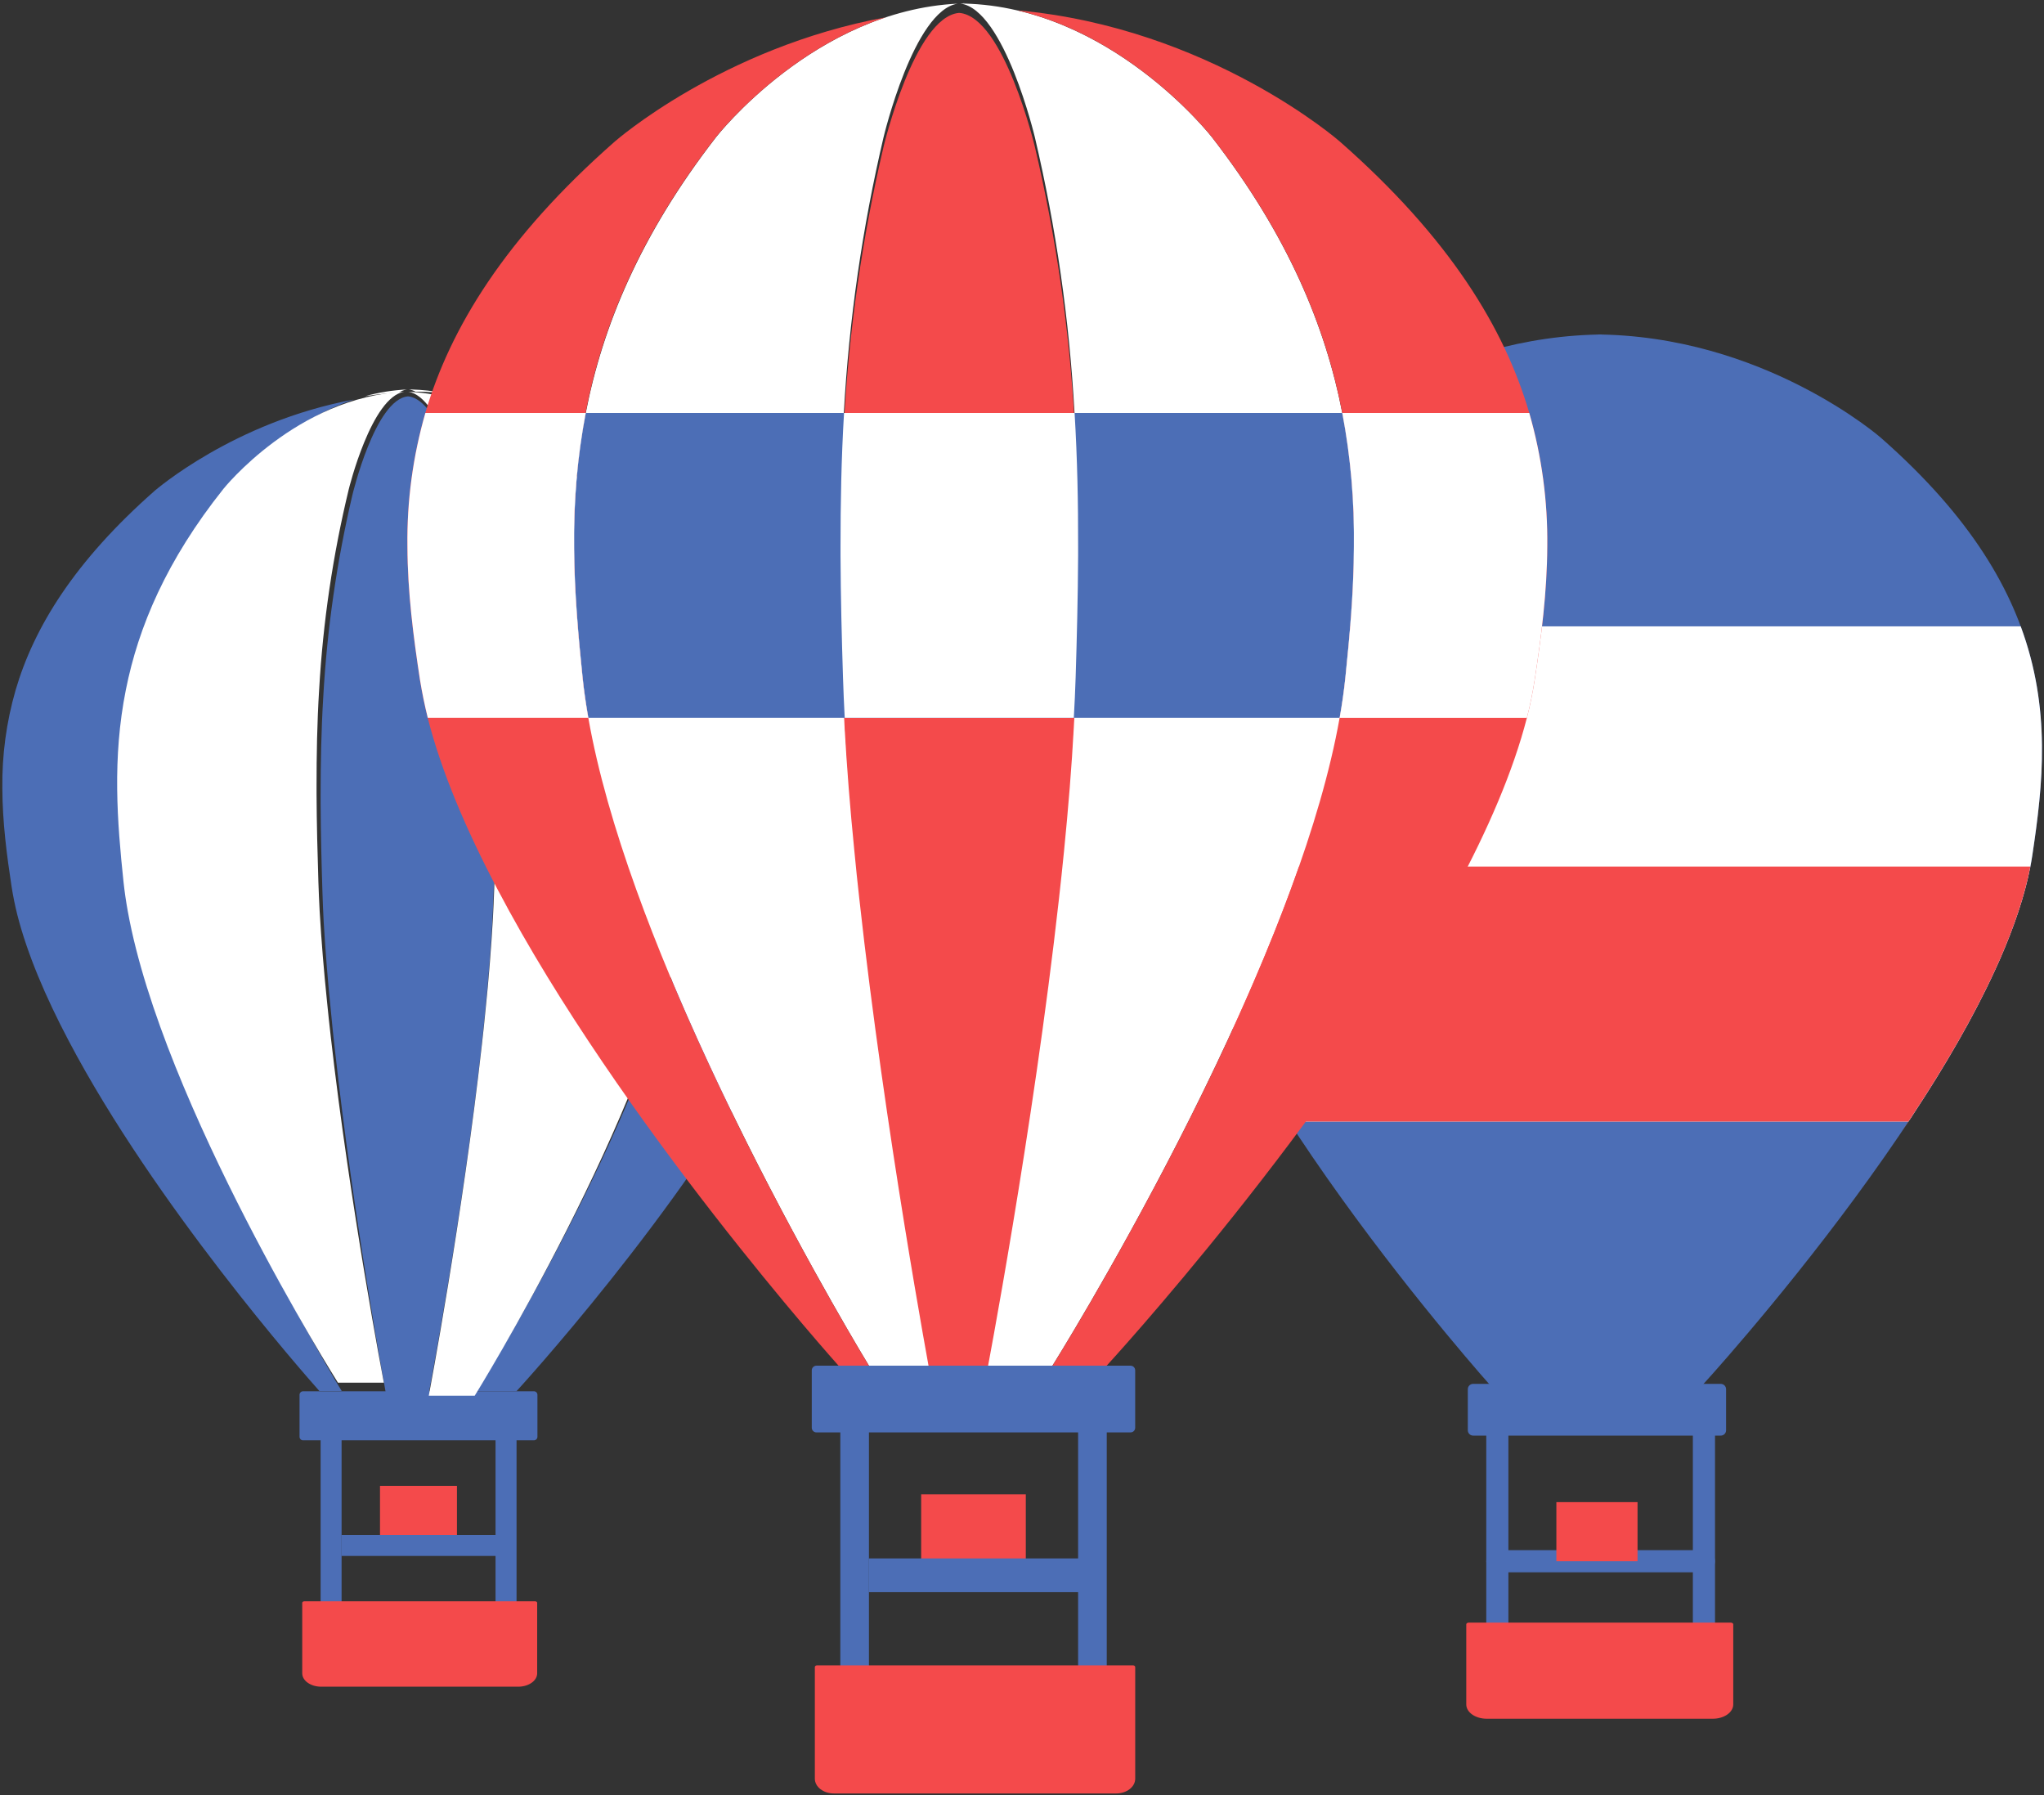
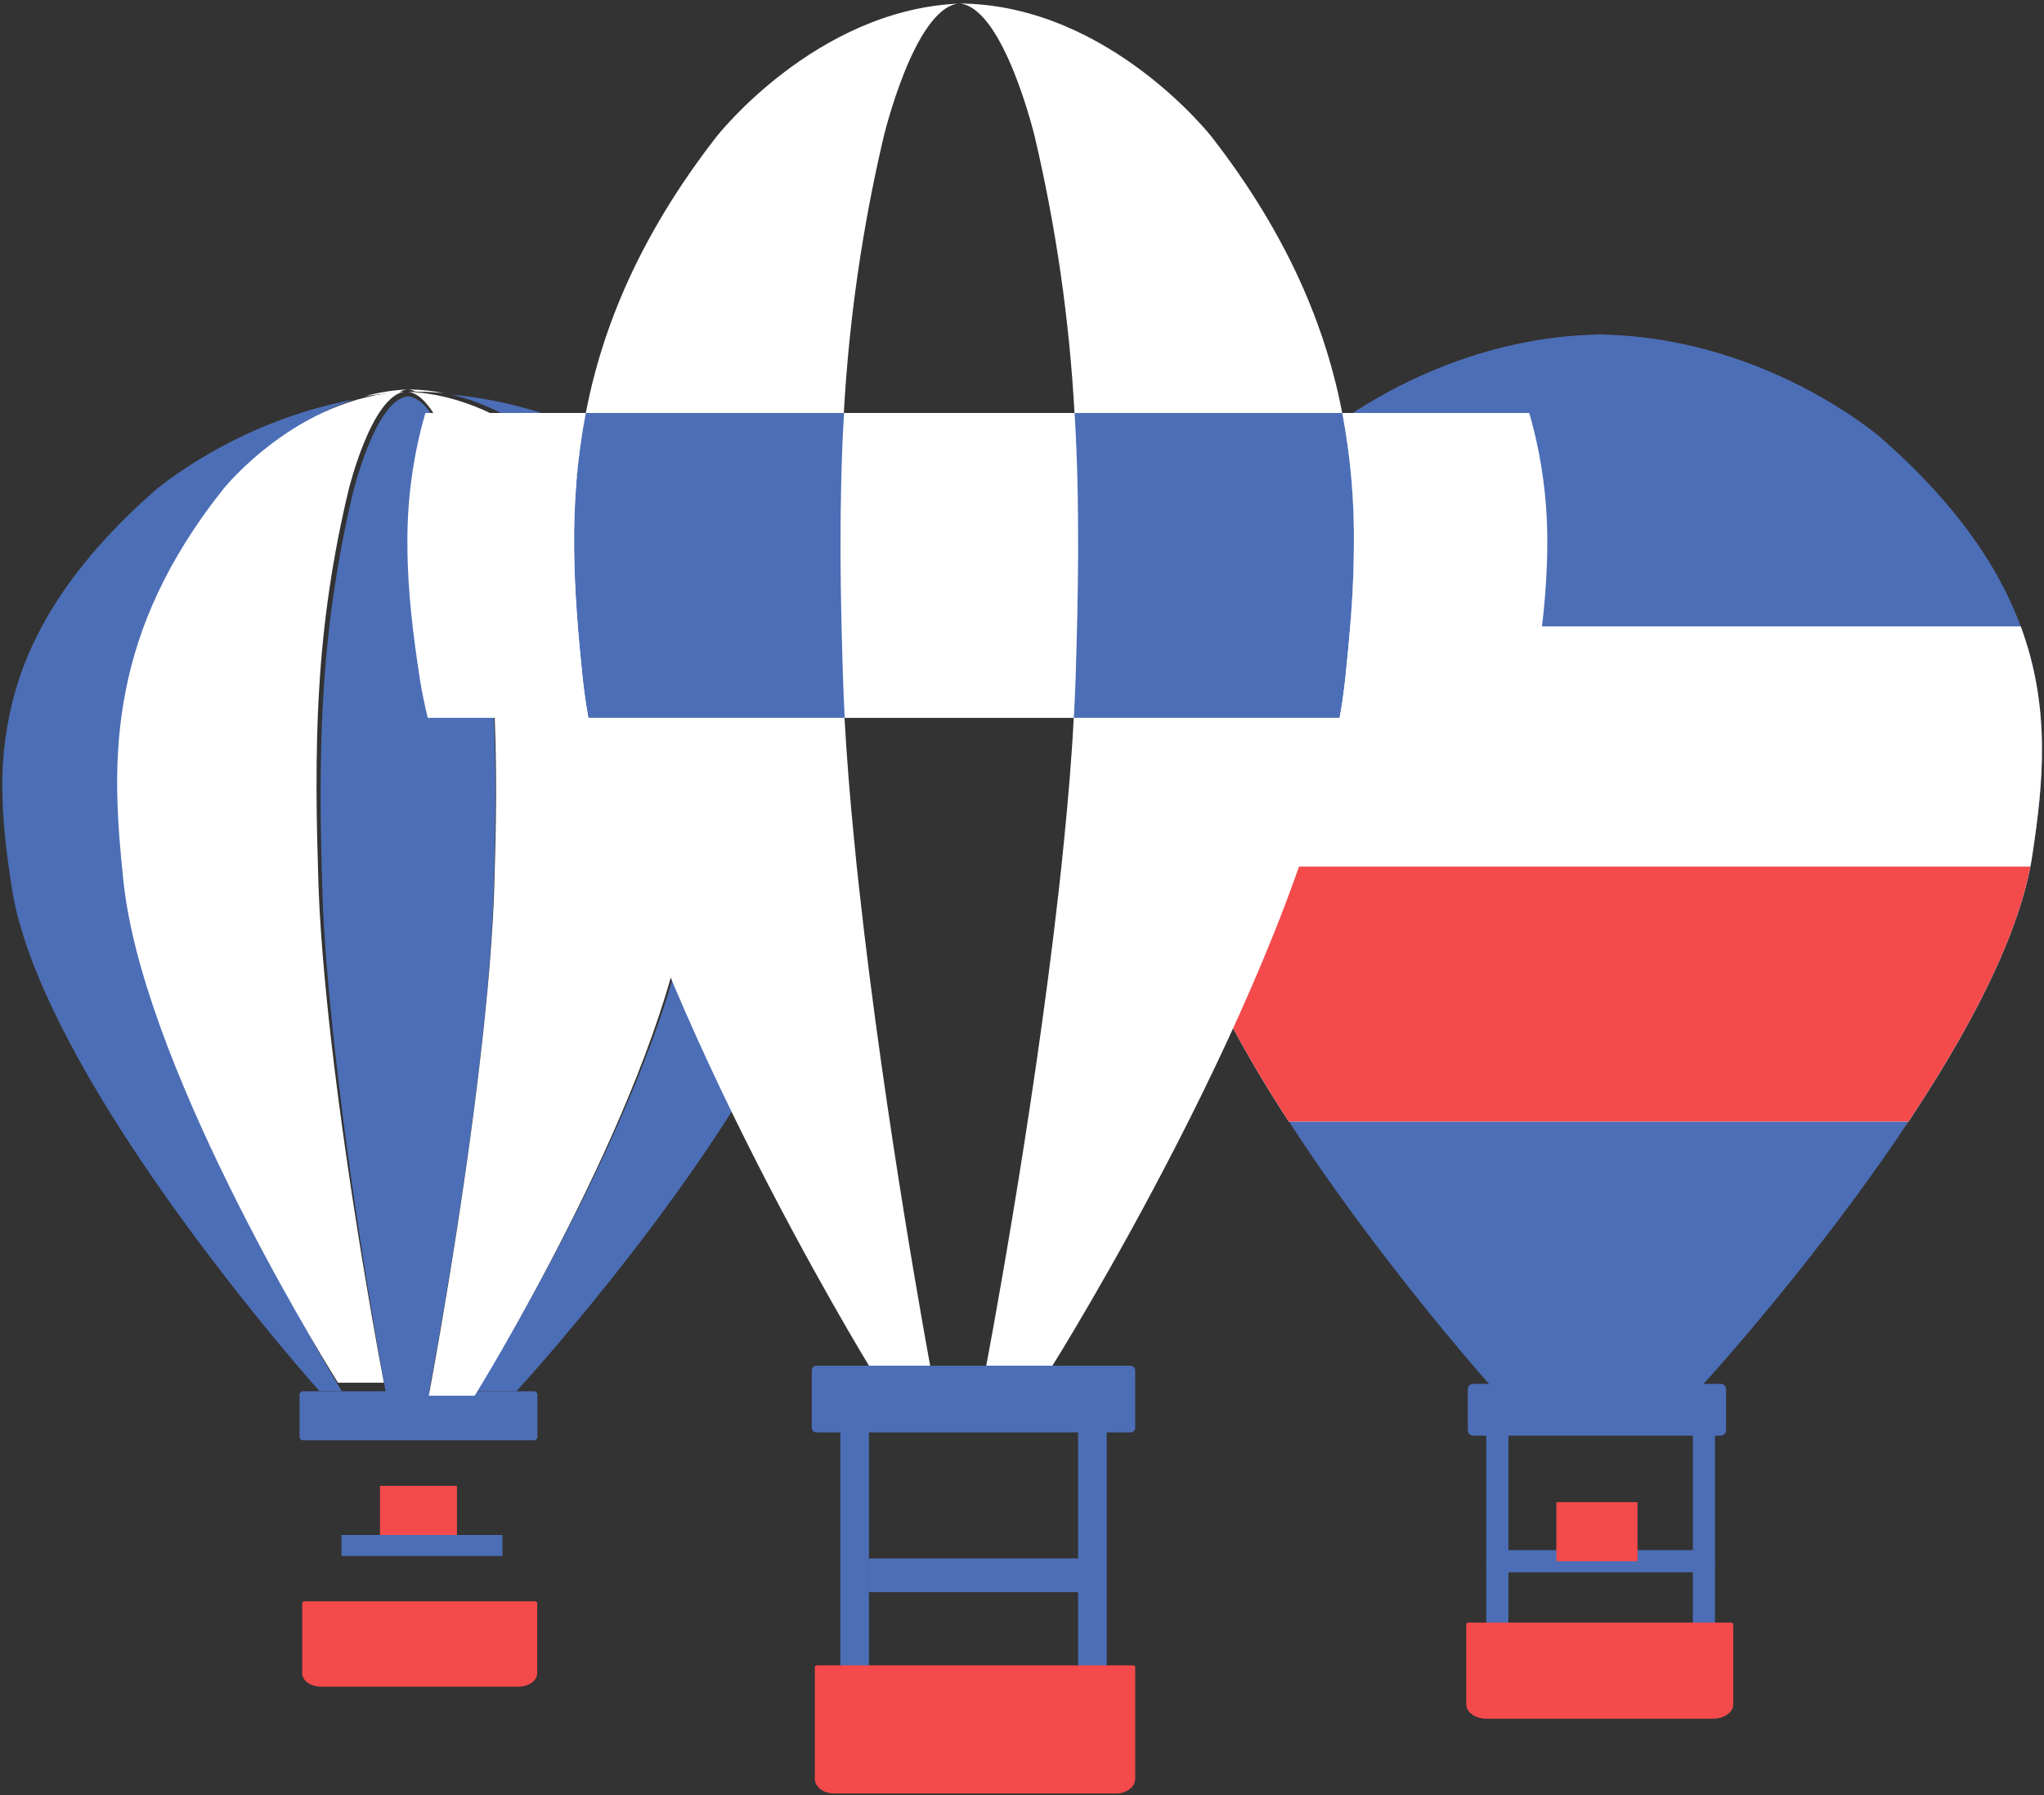
<svg xmlns="http://www.w3.org/2000/svg" width="238" height="209" viewBox="0 0 238 209" fill="none">
  <rect x="0" y="0" width="238" height="209" fill="#333333" stroke="none" />
  <path d="M41.2 46.515C41.2 46.515 41.175 46.515 41.16 46.533C40.957 46.597 40.751 46.669 40.554 46.745C40.357 46.821 40.081 46.915 39.854 47.006C39.554 47.123 39.258 47.248 38.965 47.38C38.395 47.626 37.841 47.896 37.305 48.172C37.059 48.294 36.822 48.424 36.589 48.555C36.356 48.685 36.116 48.815 35.886 48.955C35.003 49.474 34.144 50.032 33.312 50.628C31.626 51.832 30.048 53.179 28.595 54.656L28.271 54.984C27.711 55.551 27.181 56.147 26.682 56.769C26.479 57.03 26.273 57.291 26.076 57.552C25.123 58.816 24.213 60.112 23.348 61.438C23.02 61.951 22.696 62.464 22.387 62.955C21.488 64.42 20.655 65.925 19.892 67.465C18.283 70.693 17.024 74.085 16.136 77.581C15.9 78.51 15.696 79.451 15.53 80.371C15.357 81.304 15.202 82.24 15.066 83.179C14.936 84.111 14.83 85 14.763 85.911C14.691 86.771 14.636 87.632 14.599 88.494C14.595 88.564 14.595 88.636 14.599 88.707C14.56 89.731 14.544 90.757 14.551 91.782C14.551 92.738 14.575 93.685 14.617 94.623C14.675 96.01 14.763 97.37 14.878 98.718C14.911 99.198 14.951 99.671 14.999 100.154C15.003 100.191 15.003 100.229 14.999 100.266C15.081 101.177 15.169 102.088 15.266 102.998C15.348 103.836 15.472 104.701 15.609 105.582C15.855 107.06 16.149 108.53 16.489 109.989C16.764 111.188 17.094 112.403 17.434 113.632C17.781 114.872 18.155 116.103 18.558 117.326C18.763 117.968 18.975 118.608 19.195 119.245C20.611 123.398 22.305 127.623 24.105 131.718C24.269 132.101 24.439 132.483 24.612 132.86C24.945 133.625 25.297 134.377 25.636 135.136C26.968 138.032 28.354 140.903 29.792 143.748C30.434 145.021 31.086 146.289 31.748 147.552C32.278 148.554 32.782 149.516 33.278 150.439C33.645 151.131 34.012 151.802 34.361 152.445C34.597 152.88 34.829 153.296 35.055 153.693C35.185 153.93 35.315 154.167 35.446 154.394C37.05 157.29 38.347 159.503 39.084 160.769C39.141 160.851 39.181 160.93 39.232 161.012C39.466 161.403 39.629 161.674 39.72 161.819L39.793 161.944H37.195C37.157 161.904 37.122 161.863 37.089 161.819C35.54 160.083 18.009 140.203 7.988 121.142C5.314 116.067 3.171 111.052 2.007 106.459C1.739 105.382 1.518 104.293 1.346 103.196C0.786 99.516 0.288 95.722 0.273 91.773C0.223 87.911 0.742 84.063 1.813 80.353C3.935 73.091 8.64 65.369 18.046 57.103C18.031 57.136 27.189 49.11 41.2 46.515V46.515ZM97.866 91.806C97.851 95.752 97.354 99.55 96.793 103.229C96.751 103.496 96.702 103.775 96.663 104.042C96.513 104.852 96.334 105.668 96.123 106.492C94.944 111.085 92.758 116.1 90.03 121.175C79.317 141.113 60.135 161.959 60.135 161.959H55.49L55.563 161.834C56.651 160.063 57.718 158.279 58.764 156.483C58.952 156.158 59.156 155.815 59.371 155.457C60.172 154.062 60.962 152.662 61.741 151.255C61.89 150.994 62.026 150.733 62.181 150.463C62.19 150.441 62.201 150.419 62.214 150.399C62.46 149.959 62.705 149.51 62.957 149.051C64.37 146.449 65.741 143.825 67.07 141.18C67.34 140.649 67.607 140.112 67.877 139.574L67.95 139.425C68.225 138.87 68.504 138.308 68.771 137.738C70.231 134.746 71.616 131.718 72.927 128.658C73.726 126.803 74.487 124.931 75.21 123.045C75.446 122.438 75.674 121.831 75.9 121.224C76.186 120.441 76.47 119.658 76.74 118.883C76.91 118.392 77.074 117.897 77.238 117.405C77.858 115.551 78.417 113.677 78.914 111.786C79.078 111.179 79.217 110.602 79.363 110.023C79.387 109.935 79.405 109.843 79.429 109.746C79.542 109.239 79.657 108.735 79.763 108.228C79.884 107.64 79.99 107.054 80.096 106.483C80.308 105.334 80.474 104.178 80.593 103.016C80.681 102.106 80.772 101.195 80.863 100.284C80.861 100.247 80.861 100.209 80.863 100.172C80.906 99.698 80.945 99.216 80.988 98.736C81.1 97.388 81.191 96.028 81.248 94.641C81.288 93.703 81.312 92.756 81.312 91.8C81.312 90.789 81.312 89.763 81.263 88.725C81.268 88.654 81.268 88.583 81.263 88.512C81.226 87.65 81.172 86.789 81.1 85.929C81.024 85.016 80.923 84.105 80.797 83.197C80.67 82.257 80.515 81.32 80.333 80.389C80.149 79.455 79.947 78.525 79.727 77.599C79.491 76.647 79.222 75.703 78.92 74.77C78.823 74.465 78.722 74.162 78.617 73.86C78.098 72.32 77.503 70.806 76.835 69.324C76.555 68.717 76.271 68.092 75.962 67.472C75.587 66.716 75.195 65.968 74.788 65.229C74.372 64.46 73.933 63.703 73.47 62.961C73.159 62.449 72.839 61.944 72.509 61.444C71.867 60.458 71.199 59.489 70.505 58.538C70.269 58.211 70.023 57.886 69.778 57.558C69.58 57.293 69.378 57.032 69.171 56.775C69.171 56.775 68.944 56.471 68.498 55.977L68.292 55.749C67.571 54.961 66.819 54.201 66.037 53.472L65.127 52.68C64.581 52.206 64.021 51.749 63.447 51.31C63.047 51.007 62.627 50.704 62.184 50.4C61.939 50.22 61.687 50.049 61.429 49.887C61.223 49.757 61.019 49.617 60.823 49.495C60.345 49.182 59.854 48.89 59.35 48.621C59.095 48.475 58.836 48.337 58.573 48.205C58.313 48.075 58.076 47.945 57.816 47.823L57.761 47.798C57.501 47.668 57.231 47.547 56.951 47.431C56.746 47.334 56.538 47.243 56.327 47.161C56.118 47.079 55.83 46.958 55.569 46.858C55.242 46.727 54.899 46.612 54.557 46.496C54.217 46.38 53.872 46.279 53.523 46.193L53.441 46.165C53.156 46.093 52.862 46.011 52.577 45.947C52.556 45.941 52.535 45.936 52.514 45.932C57.625 46.415 62.634 47.672 67.368 49.659C67.653 49.772 67.928 49.887 68.198 50.009L69.068 50.4L69.696 50.704C76.246 53.779 80.108 57.164 80.108 57.164C86.747 62.998 91.049 68.568 93.75 73.887C94.815 75.978 95.686 78.162 96.351 80.413C97.409 84.116 97.92 87.955 97.866 91.806V91.806Z" fill="#4C6EB6" />
  <path d="M53.207 172.976H44.247V179.502H53.207V172.976Z" fill="#F44A4B" />
  <path d="M47.37 45.34C47.032 45.396 46.71 45.52 46.423 45.707C45.11 45.783 43.802 45.922 42.503 46.123C44.091 45.684 45.723 45.422 47.369 45.34H47.37ZM48.402 45.601H48.63C48.559 45.596 48.489 45.596 48.418 45.601C48.418 45.601 48.411 45.595 48.402 45.601V45.601Z" fill="white" />
  <path d="M48.89 45.6H49.497H48.387C48.146 45.462 47.881 45.374 47.606 45.34H47.909C49.179 45.372 50.444 45.514 51.689 45.765C50.759 45.67 49.826 45.615 48.891 45.601L48.89 45.6Z" fill="white" />
  <path d="M57.688 92.623V93.44C57.663 96.907 57.593 100.374 57.476 103.84C57.438 104.996 57.386 106.152 57.321 107.307C57.142 110.67 56.848 114.249 56.481 117.913C56.341 119.267 56.206 120.645 56.051 121.993C53.811 141.952 49.824 162.779 49.824 162.779H45.034C45.034 162.779 41.149 141.952 38.972 121.993C38.815 120.635 38.673 119.275 38.548 117.913C38.183 114.388 37.897 110.856 37.69 107.319C37.632 106.138 37.575 104.978 37.544 103.852C37.438 100.492 37.347 97.025 37.332 93.452V92.636C37.332 88.956 37.399 85.156 37.635 81.216C38.075 73.259 39.214 65.356 41.039 57.599C41.039 57.599 43.679 46.497 47.49 46.145C47.447 46.14 47.403 46.14 47.36 46.145H47.663C47.62 46.141 47.576 46.141 47.533 46.145C51.346 46.497 53.987 57.598 53.987 57.598C55.809 65.355 56.946 73.257 57.387 81.213C57.624 85.159 57.697 88.944 57.687 92.623H57.688Z" fill="#4C6EB6" />
  <path d="M62.168 161.965H35.288C35.179 161.965 35.075 162.008 34.998 162.085C34.921 162.162 34.878 162.266 34.878 162.375V167.265C34.878 167.491 35.062 167.675 35.288 167.675H62.168C62.276 167.675 62.38 167.631 62.457 167.555C62.534 167.478 62.577 167.374 62.577 167.265V162.375C62.577 162.266 62.534 162.162 62.457 162.085C62.38 162.008 62.276 161.965 62.167 161.965H62.168Z" fill="#4C6EB6" />
-   <path d="M38.545 188.884C38.385 188.884 38.227 188.853 38.08 188.792C37.933 188.732 37.799 188.642 37.686 188.529C37.573 188.416 37.484 188.282 37.423 188.135C37.362 187.988 37.331 187.83 37.332 187.67V164.818C37.332 164.494 37.461 164.183 37.69 163.954C37.919 163.725 38.23 163.596 38.554 163.595C38.714 163.595 38.873 163.627 39.022 163.688C39.17 163.75 39.304 163.84 39.418 163.954C39.531 164.067 39.621 164.202 39.682 164.35C39.744 164.499 39.775 164.658 39.775 164.818V187.661C39.776 187.904 39.705 188.143 39.57 188.345C39.434 188.547 39.241 188.704 39.016 188.796C38.867 188.857 38.706 188.887 38.545 188.884V188.884ZM58.912 189.702C58.752 189.702 58.594 189.671 58.447 189.61C58.299 189.549 58.165 189.46 58.053 189.347C57.94 189.234 57.851 189.1 57.79 188.952C57.729 188.805 57.698 188.647 57.699 188.487V164.819C57.694 164.655 57.722 164.493 57.782 164.34C57.841 164.187 57.931 164.048 58.045 163.931C58.159 163.814 58.295 163.72 58.446 163.657C58.597 163.593 58.759 163.56 58.922 163.56C59.086 163.56 59.248 163.593 59.399 163.657C59.55 163.72 59.686 163.814 59.8 163.931C59.914 164.048 60.004 164.187 60.063 164.34C60.122 164.493 60.151 164.655 60.146 164.819V188.475C60.147 188.637 60.116 188.798 60.054 188.948C59.993 189.098 59.902 189.234 59.787 189.349C59.672 189.463 59.535 189.553 59.385 189.614C59.234 189.675 59.073 189.704 58.911 189.702H58.912Z" fill="#4C6EB6" />
  <path d="M35.453 186.412H62.286C62.356 186.412 62.422 186.432 62.471 186.466C62.521 186.501 62.548 186.548 62.548 186.597V194.797C62.548 195.002 62.491 195.205 62.38 195.394C62.259 195.595 62.096 195.767 61.902 195.899C61.698 196.044 61.454 196.159 61.187 196.237C60.913 196.316 60.629 196.356 60.343 196.356H37.396C37.11 196.356 36.826 196.316 36.552 196.237C36.297 196.165 36.055 196.05 35.837 195.899C35.643 195.767 35.48 195.595 35.359 195.394C35.251 195.214 35.192 195.007 35.191 194.797V186.597C35.191 186.573 35.198 186.549 35.211 186.526C35.225 186.502 35.245 186.482 35.268 186.466C35.294 186.448 35.323 186.434 35.353 186.426C35.386 186.417 35.419 186.412 35.453 186.412V186.412Z" fill="#F44A4B" />
  <path d="M58.503 178.688H39.766V181.135H58.503V178.688ZM174.347 190.798C174.178 190.798 174.01 190.765 173.853 190.7C173.697 190.635 173.555 190.54 173.435 190.42C173.316 190.3 173.221 190.158 173.156 190.002C173.092 189.845 173.059 189.677 173.059 189.508V164.546C173.052 164.373 173.08 164.2 173.142 164.037C173.204 163.875 173.297 163.727 173.418 163.602C173.538 163.477 173.682 163.377 173.842 163.309C174.002 163.241 174.173 163.206 174.347 163.206C174.521 163.206 174.692 163.241 174.852 163.309C175.012 163.377 175.156 163.477 175.276 163.602C175.396 163.727 175.49 163.875 175.552 164.037C175.614 164.2 175.642 164.373 175.635 164.546V189.496C175.638 189.753 175.565 190.005 175.424 190.219C175.282 190.433 175.08 190.601 174.843 190.699C174.686 190.764 174.517 190.798 174.347 190.798V190.798ZM198.402 190.798C198.06 190.798 197.732 190.662 197.49 190.42C197.249 190.178 197.113 189.85 197.113 189.508V163.705C197.131 163.375 197.275 163.065 197.515 162.838C197.755 162.611 198.073 162.485 198.403 162.485C198.733 162.485 199.051 162.611 199.291 162.838C199.531 163.065 199.675 163.375 199.693 163.705V189.508C199.693 189.678 199.66 189.846 199.595 190.002C199.53 190.159 199.435 190.301 199.315 190.421C199.195 190.541 199.053 190.636 198.896 190.701C198.739 190.765 198.571 190.798 198.402 190.798V190.798Z" fill="#4C6EB6" />
  <path d="M198.401 183.041H174.347C174.178 183.041 174.01 183.008 173.853 182.943C173.697 182.878 173.555 182.783 173.435 182.663C173.316 182.544 173.221 182.401 173.156 182.245C173.092 182.088 173.059 181.92 173.059 181.751C173.059 181.582 173.092 181.414 173.157 181.258C173.221 181.101 173.316 180.959 173.436 180.839C173.555 180.72 173.697 180.624 173.854 180.56C174.01 180.495 174.178 180.461 174.347 180.461H198.401C198.57 180.461 198.738 180.494 198.895 180.559C199.051 180.624 199.193 180.719 199.313 180.839C199.432 180.959 199.527 181.101 199.592 181.257C199.656 181.414 199.689 181.582 199.689 181.751C199.689 181.92 199.656 182.088 199.591 182.244C199.527 182.401 199.432 182.543 199.312 182.663C199.193 182.783 199.051 182.878 198.894 182.943C198.738 183.007 198.57 183.041 198.401 183.041V183.041ZM173.758 161.534C173.758 161.534 139.564 123.443 135.954 99.589C133.808 85.392 132.519 69.476 153.569 50.979C153.569 50.979 167.295 38.935 187.075 38.935H185.517C205.297 38.935 219.026 50.98 219.026 50.98C240.073 69.476 238.785 85.392 236.639 99.589C233.025 123.443 197.973 161.534 197.973 161.534H173.758Z" fill="#4C6EB6" />
  <path d="M236.637 99.589C236.576 100.011 236.498 100.439 236.413 100.879C235.761 104.252 234.53 107.861 232.899 111.607C232.708 112.038 232.52 112.46 232.323 112.882C229.798 118.404 226.442 124.15 222.805 129.666C222.618 129.971 222.421 130.269 222.214 130.561H150.066C147.028 125.935 144.254 121.142 141.757 116.203C141.406 115.495 141.072 114.791 140.745 114.093C140.327 113.214 139.929 112.325 139.551 111.428C139.247 110.711 138.944 110.007 138.684 109.303C137.597 106.575 136.754 103.756 136.164 100.879C136.08 100.439 136.001 100.011 135.94 99.589C134.697 91.339 133.733 82.501 137.292 72.918H235.288C238.844 82.501 237.883 91.338 236.637 99.589V99.589Z" fill="white" />
  <path d="M171 188.898H201.535C201.61 188.898 201.682 188.919 201.735 188.956C201.788 188.993 201.817 189.043 201.817 189.096V198.423C201.817 198.864 201.567 199.286 201.121 199.598C200.676 199.91 200.071 200.085 199.441 200.085H173.107C172.477 200.085 171.872 199.91 171.426 199.598C170.981 199.286 170.73 198.864 170.73 198.423V189.096C170.73 189.045 170.758 188.996 170.809 188.959C170.865 188.92 170.932 188.899 171 188.898V188.898ZM236.412 100.88C235.761 104.252 234.53 107.862 232.899 111.608C232.708 112.039 232.52 112.461 232.323 112.883C229.798 118.404 226.442 124.151 222.804 129.667C222.616 129.97 222.419 130.274 222.222 130.562C221.937 130.984 221.665 131.406 221.38 131.825C221.655 131.406 221.937 130.984 222.213 130.562H150.066C147.028 125.936 144.254 121.143 141.757 116.204C141.405 115.496 141.072 114.792 140.744 114.094C140.327 113.214 139.929 112.326 139.55 111.429C139.247 110.712 138.944 110.008 138.683 109.304C137.597 106.576 136.754 103.757 136.164 100.88H236.412Z" fill="#F44A4B" />
  <path d="M222.229 130.562C221.944 130.984 221.672 131.406 221.387 131.825C221.663 131.406 221.945 130.984 222.22 130.562H222.229V130.562Z" fill="#F44A4B" />
  <path d="M57.457 80.733C57.699 84.679 57.76 88.492 57.76 92.177V92.997C57.742 96.576 57.65 100.051 57.545 103.418C57.507 104.577 57.456 105.736 57.393 106.894C57.189 110.441 56.905 113.984 56.541 117.518C56.41 118.881 56.266 120.243 56.111 121.604C53.88 141.609 49.927 162.482 49.927 162.482H55.274C55.274 162.482 75.66 129.67 79.723 106.894C79.929 105.707 80.104 104.547 80.22 103.418C80.959 96.348 81.547 88.817 79.947 80.733C78.495 73.341 75.221 65.485 68.591 57.055C68.591 57.055 60.018 46.197 47.535 45.602C51.358 46.163 53.983 57.055 53.983 57.055C55.843 64.829 57.006 72.753 57.457 80.733V80.733ZM37.16 80.277C36.918 84.175 36.858 87.933 36.858 91.573V92.38C36.876 95.914 36.967 99.344 37.073 102.668C37.106 103.782 37.163 104.926 37.221 106.098C37.413 109.422 37.704 112.965 38.076 116.586C38.21 117.925 38.349 119.273 38.506 120.621C40.738 140.352 44.694 160.967 44.694 160.967H39.35C39.35 160.967 18.951 128.568 14.883 106.104C14.676 104.967 14.509 103.823 14.383 102.674C13.646 95.692 13.058 88.264 14.659 80.284C16.108 72.998 19.385 65.233 26.017 56.909C26.017 56.909 34.59 46.193 47.077 45.605C43.254 46.169 40.617 56.927 40.617 56.927C38.763 64.59 37.606 72.405 37.161 80.277H37.16Z" fill="white" />
  <path d="M98.254 48.074C97.933 53.432 97.833 58.598 97.845 63.601V64.709C97.866 69.566 97.988 74.283 98.133 78.852C98.175 80.37 98.254 81.957 98.333 83.566C98.588 88.135 98.973 93.004 99.473 97.985C99.649 99.825 99.837 101.677 100.049 103.528C103.029 130.67 108.309 158.986 108.309 158.986H101.18C101.18 158.986 73.933 114.466 68.507 83.566C68.231 82.003 68.008 80.43 67.84 78.852C66.855 69.256 66.07 59.042 68.207 48.074C70.144 38.056 74.522 27.389 83.382 15.964C83.382 15.964 94.835 1.234 111.514 0.424C106.4 1.189 102.883 15.964 102.883 15.964C100.405 26.512 98.856 37.256 98.254 48.074V48.074ZM111.9 0.382H111.791H112.243C112.473 0.382 112.697 0.364 112.931 0.364L111.9 0.382V0.382ZM156.656 78.852C156.49 80.431 156.268 82.004 155.992 83.567C150.478 114.466 122.544 158.986 122.544 158.986H114.835C114.835 158.986 120.252 130.67 123.296 103.529C123.508 101.677 123.696 99.825 123.884 97.986C124.381 93.004 124.793 88.136 125.024 83.566C125.115 81.958 125.19 80.382 125.236 78.852C125.378 74.284 125.5 69.569 125.524 64.709V63.601C125.524 58.599 125.436 53.432 125.115 48.074C124.519 37.256 122.973 26.511 120.495 15.964C120.495 15.964 116.951 1.089 111.834 0.415H112.243C129.322 0.813 141.117 15.975 141.117 15.975C149.978 27.402 154.352 38.06 156.292 48.086C158.43 59.051 157.644 69.256 156.656 78.852V78.852Z" fill="white" />
-   <path d="M74.075 103.53C83.845 130.672 101.179 158.988 101.179 158.988H97.644C97.644 158.988 72.18 130.638 57.933 103.53C54.295 96.633 51.385 89.812 49.803 83.568C49.439 82.102 49.135 80.621 48.893 79.13C48.129 74.127 47.453 68.97 47.433 63.603C47.364 58.353 48.069 53.121 49.523 48.076C52.416 38.204 58.806 27.701 71.599 16.466C71.599 16.466 84.048 5.538 103.098 2.022C91.112 6.026 83.36 15.965 83.36 15.965C74.487 27.391 70.113 38.049 68.185 48.075C67.214 53.193 66.764 58.396 66.842 63.605C66.867 68.864 67.318 73.927 67.828 78.857C67.985 80.375 68.216 81.962 68.503 83.571C69.601 89.825 71.596 96.646 74.075 103.53V103.53ZM180.162 63.605C180.138 68.972 179.462 74.13 178.698 79.132C178.468 80.625 178.164 82.107 177.788 83.57C176.182 89.815 173.223 96.624 169.512 103.533C154.938 130.641 128.855 158.99 128.855 158.99H122.544C122.544 158.99 140.308 130.674 150.299 103.533C152.837 96.648 154.874 89.827 155.983 83.57C156.267 82.008 156.492 80.435 156.656 78.856C157.169 73.926 157.629 68.86 157.645 63.606C157.719 58.398 157.266 53.195 156.293 48.078C154.365 38.06 149.99 27.393 141.117 15.968C141.117 15.968 132.114 4.398 118.467 1.205C140.875 3.221 155.992 16.465 155.992 16.465C168.785 27.697 175.175 38.203 178.067 48.075C179.522 53.121 180.228 58.354 180.162 63.605V63.605ZM119.443 173.962H107.26V182.835H119.443V173.962V173.962Z" fill="#F44A4B" />
-   <path d="M125.532 64.71V65.821C125.508 70.678 125.387 75.393 125.244 79.961C125.194 81.533 125.124 83.105 125.032 84.675C124.789 89.229 124.389 94.113 123.892 99.095C123.704 100.937 123.516 102.789 123.304 104.641C120.273 131.779 114.843 160.098 114.843 160.098H108.32C108.32 160.098 103.039 131.779 100.059 104.641C99.85 102.794 99.658 100.945 99.483 99.095C98.983 94.113 98.598 89.244 98.344 84.675C98.265 83.067 98.186 81.491 98.143 79.961C97.998 75.392 97.877 70.678 97.855 65.821V64.711C97.855 59.711 97.943 54.541 98.265 49.183C98.862 38.365 100.407 27.621 102.882 17.073C102.882 17.073 106.471 1.983 111.654 1.503C111.596 1.497 111.537 1.497 111.479 1.503H111.9C111.84 1.497 111.78 1.497 111.721 1.503C116.905 1.983 120.494 17.073 120.494 17.073C122.975 27.62 124.524 38.365 125.123 49.183C125.444 54.541 125.544 59.71 125.532 64.71V64.71Z" fill="#F44A4B" />
  <path d="M156.657 78.853C156.491 80.432 156.269 82.005 155.993 83.568H68.507C68.231 82.004 68.008 80.432 67.84 78.853C66.855 69.258 66.07 59.043 68.207 48.075H156.293C158.431 59.052 157.645 69.258 156.657 78.853Z" fill="#4C6EB6" />
  <path d="M67.827 78.853C67.985 80.371 68.215 81.959 68.503 83.568H49.81C49.446 82.102 49.142 80.621 48.9 79.129C48.136 74.127 47.46 68.969 47.44 63.602C47.371 58.352 48.075 53.12 49.53 48.075H68.204C67.228 53.193 66.772 58.396 66.844 63.605C66.867 68.86 67.319 73.927 67.828 78.853H67.827ZM125.124 48.075C125.446 53.433 125.546 58.6 125.534 63.602V64.71C125.509 69.567 125.388 74.285 125.246 78.853C125.195 80.426 125.124 81.997 125.033 83.568H98.357C98.278 81.958 98.2 80.383 98.157 78.853C98.012 74.285 97.89 69.57 97.869 64.71V63.602C97.869 58.6 97.957 53.433 98.278 48.075H125.124V48.075ZM180.161 63.605C180.137 68.972 179.461 74.13 178.697 79.132C178.467 80.626 178.163 82.107 177.787 83.57H155.982C156.266 82.008 156.491 80.435 156.655 78.856C157.168 73.926 157.628 68.86 157.644 63.606C157.718 58.398 157.265 53.195 156.292 48.078H178.066C179.52 53.123 180.226 58.355 180.161 63.605Z" fill="white" />
  <path d="M131.641 158.987H95.061C94.99 158.987 94.92 159.001 94.854 159.028C94.788 159.055 94.729 159.095 94.679 159.146C94.629 159.196 94.589 159.255 94.562 159.321C94.535 159.387 94.521 159.457 94.521 159.528V166.212C94.521 166.51 94.763 166.752 95.061 166.752H131.641C131.784 166.752 131.921 166.695 132.022 166.594C132.123 166.492 132.18 166.355 132.18 166.212V159.528C132.18 159.457 132.166 159.387 132.139 159.321C132.112 159.256 132.073 159.196 132.023 159.146C131.972 159.096 131.913 159.056 131.848 159.029C131.782 159.001 131.712 158.987 131.641 158.987V158.987Z" fill="#4C6EB6" />
  <path d="M99.505 195.591C99.065 195.589 98.643 195.414 98.331 195.103C98.02 194.791 97.845 194.368 97.844 193.927V162.87C97.844 162.428 98.019 162.003 98.332 161.69C98.645 161.377 99.069 161.201 99.511 161.2C99.73 161.2 99.947 161.243 100.149 161.327C100.352 161.411 100.536 161.534 100.691 161.69C100.845 161.845 100.968 162.029 101.052 162.231C101.135 162.434 101.178 162.651 101.178 162.87V193.927C101.177 194.37 101.001 194.795 100.687 195.108C100.531 195.262 100.347 195.384 100.144 195.467C99.941 195.55 99.724 195.592 99.505 195.591V195.591ZM127.194 196.699C126.753 196.698 126.331 196.522 126.019 196.211C125.708 195.899 125.533 195.476 125.533 195.035V162.87C125.533 162.428 125.709 162.003 126.021 161.69C126.334 161.377 126.758 161.201 127.2 161.2C127.643 161.2 128.067 161.377 128.38 161.69C128.692 162.003 128.868 162.427 128.868 162.87V195.047C128.863 195.487 128.685 195.908 128.371 196.218C128.058 196.527 127.634 196.7 127.194 196.699V196.699Z" fill="#4C6EB6" />
  <path d="M95.141 193.869H131.921C131.99 193.869 132.057 193.891 132.106 193.929C132.156 193.967 132.183 194.019 132.183 194.073V207.065C132.183 207.521 131.95 207.959 131.536 208.281C131.121 208.603 130.559 208.784 129.973 208.784H97.09C96.503 208.784 95.941 208.603 95.526 208.281C95.112 207.959 94.879 207.521 94.879 207.065V194.064C94.881 194.036 94.89 194.01 94.904 193.986C94.918 193.962 94.937 193.942 94.96 193.926C95.013 193.888 95.076 193.868 95.141 193.869V193.869Z" fill="#F44A4B" />
  <path fill-rule="evenodd" clip-rule="evenodd" d="M126.642 185.351H101.166V181.423H126.642V185.351Z" fill="#4C6EB6" />
  <path d="M200.363 161.103H171.529C171.365 161.103 171.207 161.168 171.091 161.284C170.975 161.4 170.91 161.558 170.91 161.722V166.506C170.91 166.848 171.187 167.125 171.529 167.125H200.363C200.527 167.125 200.685 167.06 200.801 166.944C200.917 166.828 200.982 166.67 200.982 166.506V161.722C200.982 161.558 200.917 161.4 200.801 161.284C200.685 161.168 200.527 161.103 200.363 161.103V161.103Z" fill="#4C6EB6" />
  <path d="M190.673 174.869H181.221V181.751H190.673V174.869Z" fill="#F44A4B" />
</svg>